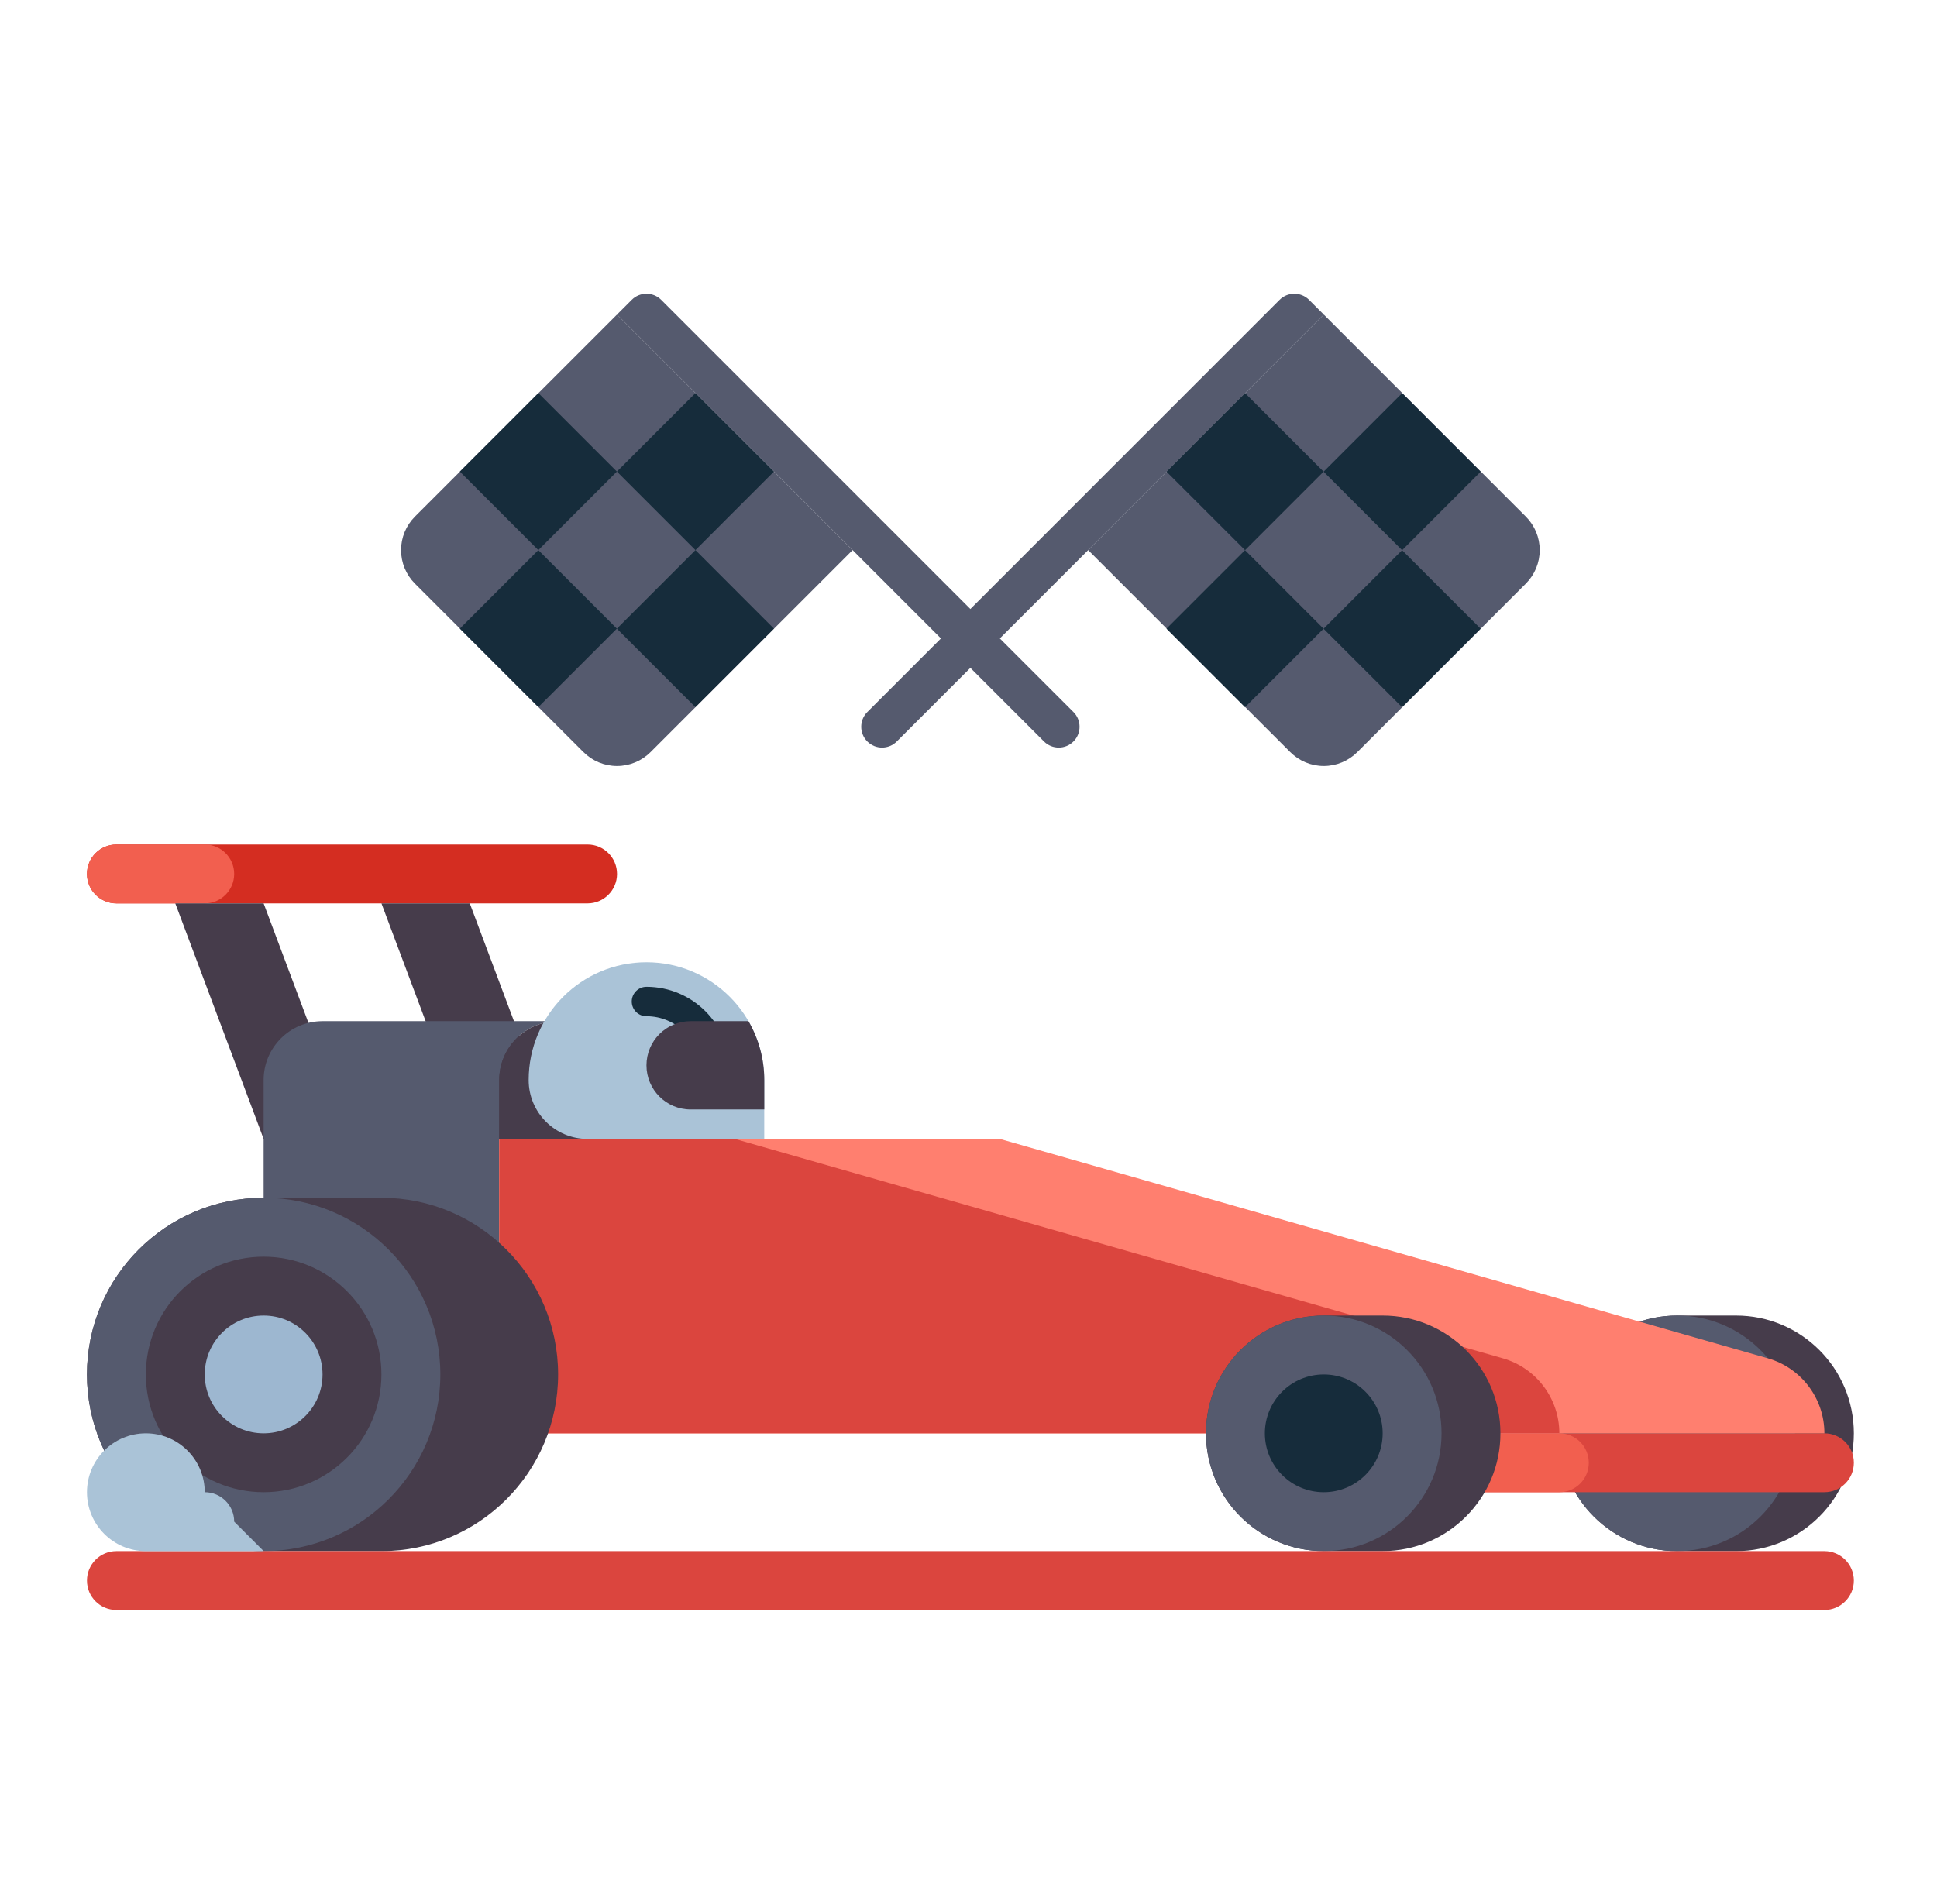
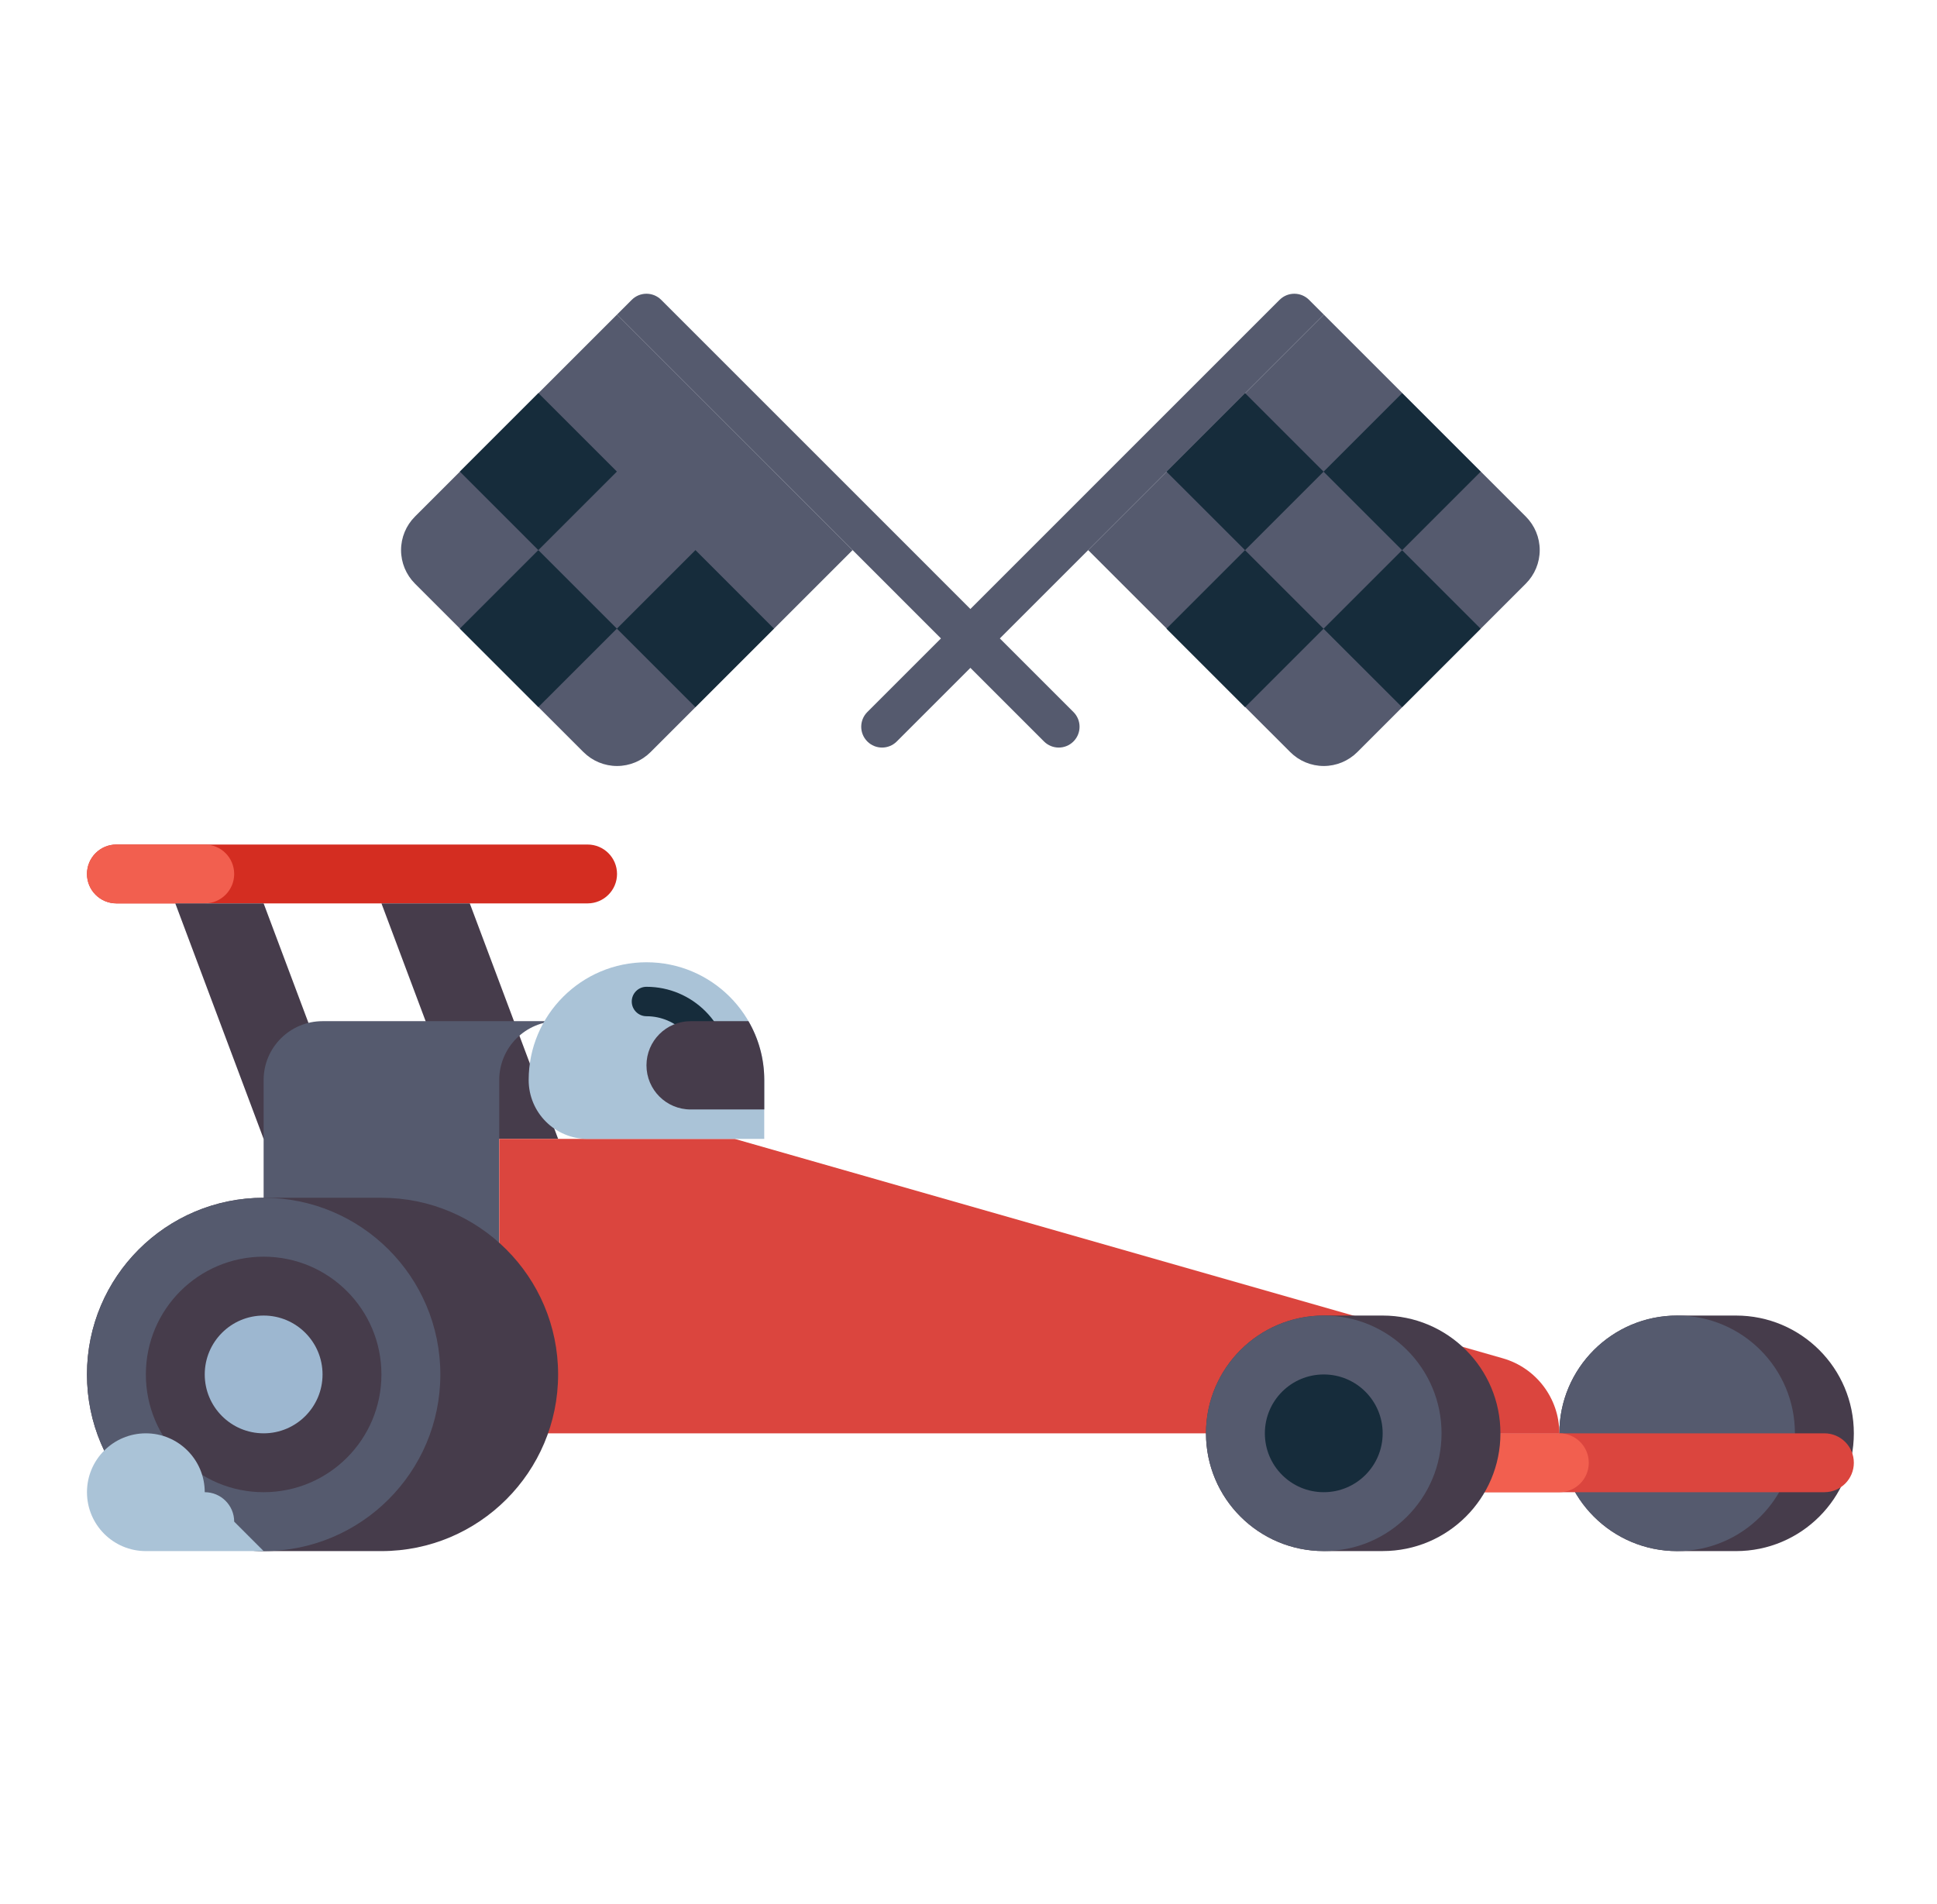
<svg xmlns="http://www.w3.org/2000/svg" width="60" height="59" viewBox="0 0 60 59" fill="none">
  <path d="M3.606 27.99H18.201C18.704 27.99 19.113 27.581 19.113 27.078C19.113 26.574 18.704 26.166 18.201 26.166H3.606C3.102 26.166 2.694 26.574 2.694 27.078C2.694 27.581 3.102 27.99 3.606 27.99Z" fill="#D42D21" />
  <path d="M3.606 27.99H6.342C6.846 27.99 7.254 27.581 7.254 27.078C7.254 26.574 6.846 26.166 6.342 26.166H3.606C3.102 26.166 2.694 26.574 2.694 27.078C2.694 27.581 3.102 27.99 3.606 27.99Z" fill="#F25F4F" />
  <path d="M5.43 27.99H8.166L10.903 35.287H8.166L5.43 27.99Z" fill="#463C4B" />
  <path d="M11.816 27.99H14.552L17.289 35.287H14.552L11.816 27.99Z" fill="#463C4B" />
  <path d="M8.166 44.409H15.464V33.463C15.464 32.455 16.28 31.639 17.288 31.639H9.991C8.983 31.639 8.166 32.455 8.166 33.463V44.409Z" fill="#555A6E" />
  <path d="M53.775 48.058H51.951C49.936 48.058 48.302 46.424 48.302 44.409C48.302 42.394 49.936 40.76 51.951 40.76H53.775C55.79 40.76 57.424 42.394 57.424 44.409C57.424 46.424 55.79 48.058 53.775 48.058Z" fill="#463C4B" />
  <path d="M51.951 48.058C53.966 48.058 55.599 46.424 55.599 44.409C55.599 42.394 53.966 40.76 51.951 40.76C49.936 40.76 48.302 42.394 48.302 44.409C48.302 46.424 49.936 48.058 51.951 48.058Z" fill="#555A6E" />
  <path d="M56.512 44.409H45.566C45.062 44.409 44.654 44.817 44.654 45.321C44.654 45.825 45.062 46.233 45.566 46.233H56.512C57.016 46.233 57.424 45.825 57.424 45.321C57.424 44.817 57.016 44.409 56.512 44.409Z" fill="#DB453E" />
  <path d="M48.302 44.409H45.566C45.062 44.409 44.654 44.817 44.654 45.321C44.654 45.825 45.062 46.233 45.566 46.233H48.302C48.806 46.233 49.214 45.825 49.214 45.321C49.214 44.817 48.806 44.409 48.302 44.409Z" fill="#F25F4F" />
-   <path d="M54.758 42.084L30.971 35.287H15.464V44.409H56.512C56.512 43.329 55.796 42.38 54.758 42.084Z" fill="#FF7F6F" />
  <path d="M46.548 42.084L22.761 35.287H15.464V44.409H48.302C48.302 43.329 47.586 42.38 46.548 42.084Z" fill="#DB453E" />
  <path d="M42.829 48.057H41.004C38.989 48.057 37.356 46.424 37.356 44.409C37.356 42.394 38.989 40.76 41.004 40.76H42.829C44.844 40.76 46.477 42.394 46.477 44.409C46.477 46.424 44.844 48.057 42.829 48.057Z" fill="#463C4B" />
  <path d="M11.815 48.058H8.167C5.144 48.058 2.694 45.607 2.694 42.585C2.694 39.562 5.144 37.111 8.167 37.111H11.815C14.838 37.111 17.288 39.562 17.288 42.585C17.288 45.607 14.838 48.058 11.815 48.058Z" fill="#463C4B" />
  <path d="M8.167 48.058C11.189 48.058 13.64 45.607 13.64 42.585C13.64 39.562 11.189 37.111 8.167 37.111C5.144 37.111 2.694 39.562 2.694 42.585C2.694 45.607 5.144 48.058 8.167 48.058Z" fill="#555A6E" />
  <path d="M8.167 46.233C10.182 46.233 11.815 44.6 11.815 42.585C11.815 40.569 10.182 38.936 8.167 38.936C6.151 38.936 4.518 40.569 4.518 42.585C4.518 44.6 6.151 46.233 8.167 46.233Z" fill="#463C4B" />
  <path d="M8.167 44.409C9.174 44.409 9.991 43.592 9.991 42.585C9.991 41.577 9.174 40.76 8.167 40.76C7.159 40.76 6.342 41.577 6.342 42.585C6.342 43.592 7.159 44.409 8.167 44.409Z" fill="#9DB7D0" />
  <path d="M41.004 48.057C43.02 48.057 44.653 46.424 44.653 44.409C44.653 42.394 43.02 40.76 41.004 40.76C38.989 40.76 37.356 42.394 37.356 44.409C37.356 46.424 38.989 48.057 41.004 48.057Z" fill="#555A6E" />
  <path d="M41.004 46.233C42.012 46.233 42.829 45.417 42.829 44.409C42.829 43.402 42.012 42.585 41.004 42.585C39.997 42.585 39.18 43.402 39.18 44.409C39.18 45.417 39.997 46.233 41.004 46.233Z" fill="#162C3B" />
-   <path d="M17.288 31.639C16.281 31.639 15.464 32.455 15.464 33.463V35.287H19.113V33.463C19.113 32.455 18.296 31.639 17.288 31.639Z" fill="#463C4B" />
  <path d="M20.025 29.814C18.01 29.814 16.376 31.448 16.376 33.463C16.376 34.471 17.193 35.287 18.2 35.287H23.673V33.463C23.673 31.448 22.04 29.814 20.025 29.814Z" fill="#AAC3D7" />
  <path d="M22.153 33.615C21.901 33.615 21.697 33.411 21.697 33.159C21.697 32.237 20.947 31.486 20.025 31.486C19.773 31.486 19.569 31.282 19.569 31.03C19.569 30.779 19.773 30.574 20.025 30.574C21.45 30.574 22.609 31.734 22.609 33.159C22.609 33.411 22.405 33.615 22.153 33.615Z" fill="#162C3B" />
  <path d="M21.393 31.639H23.184C23.495 32.175 23.674 32.798 23.674 33.463V34.375H21.393C20.637 34.375 20.025 33.762 20.025 33.007C20.025 32.251 20.637 31.639 21.393 31.639Z" fill="#463C4B" />
-   <path d="M3.606 49.882H56.512C57.015 49.882 57.424 49.474 57.424 48.97C57.424 48.466 57.015 48.058 56.512 48.058H3.606C3.102 48.058 2.694 48.466 2.694 48.97C2.694 49.474 3.102 49.882 3.606 49.882Z" fill="#DB453E" />
  <path d="M7.254 47.145C7.254 46.642 6.846 46.233 6.342 46.233C6.342 45.226 5.525 44.409 4.518 44.409C3.51 44.409 2.694 45.226 2.694 46.233C2.694 47.241 3.51 48.058 4.518 48.058H8.167L7.254 47.145Z" fill="#AAC3D7" />
  <path d="M26.866 22.973C26.614 22.721 26.614 22.313 26.866 22.061L39.636 9.29C39.888 9.038 40.297 9.038 40.549 9.29L41.005 9.746L27.778 22.973C27.526 23.225 27.118 23.225 26.866 22.973Z" fill="#555A6E" />
  <path d="M42.043 23.303L47.264 18.082C47.539 17.807 47.694 17.433 47.694 17.044C47.694 16.654 47.539 16.281 47.264 16.006L41.005 9.746L33.707 17.044L39.967 23.303C40.242 23.578 40.615 23.733 41.005 23.733C41.394 23.733 41.768 23.578 42.043 23.303Z" fill="#555A6E" />
  <path d="M36.134 14.614L38.567 12.181L40.999 14.613L38.566 17.046L36.134 14.614Z" fill="#162C3B" />
  <path d="M40.998 19.48L43.431 17.047L45.863 19.479L43.43 21.911L40.998 19.48Z" fill="#162C3B" />
  <path d="M36.133 19.478L38.565 17.046L40.998 19.479L38.566 21.911L36.133 19.478Z" fill="#162C3B" />
  <path d="M40.999 14.614L43.431 12.182L45.864 14.615L43.432 17.047L40.999 14.614Z" fill="#162C3B" />
  <path d="M33.251 22.973C33.503 22.721 33.503 22.313 33.251 22.061L20.481 9.29C20.229 9.038 19.82 9.038 19.569 9.29L19.113 9.746L32.339 22.973C32.591 23.225 32.999 23.225 33.251 22.973Z" fill="#555A6E" />
  <path d="M18.074 23.303L12.853 18.082C12.578 17.807 12.423 17.433 12.423 17.044C12.423 16.654 12.578 16.281 12.853 16.006L19.113 9.746L26.41 17.044L20.151 23.303C19.875 23.578 19.502 23.733 19.113 23.733C18.723 23.733 18.35 23.578 18.074 23.303Z" fill="#555A6E" />
-   <path d="M19.109 14.611L21.541 12.18L23.973 14.612L21.542 17.044L19.109 14.611Z" fill="#162C3B" />
  <path d="M14.244 19.476L16.675 17.044L19.108 19.477L16.676 21.908L14.244 19.476Z" fill="#162C3B" />
  <path d="M19.109 19.477L21.542 17.044L23.973 19.476L21.54 21.909L19.109 19.477Z" fill="#162C3B" />
  <path d="M14.244 14.612L16.677 12.179L19.109 14.611L16.676 17.044L14.244 14.612Z" fill="#162C3B" />
</svg>